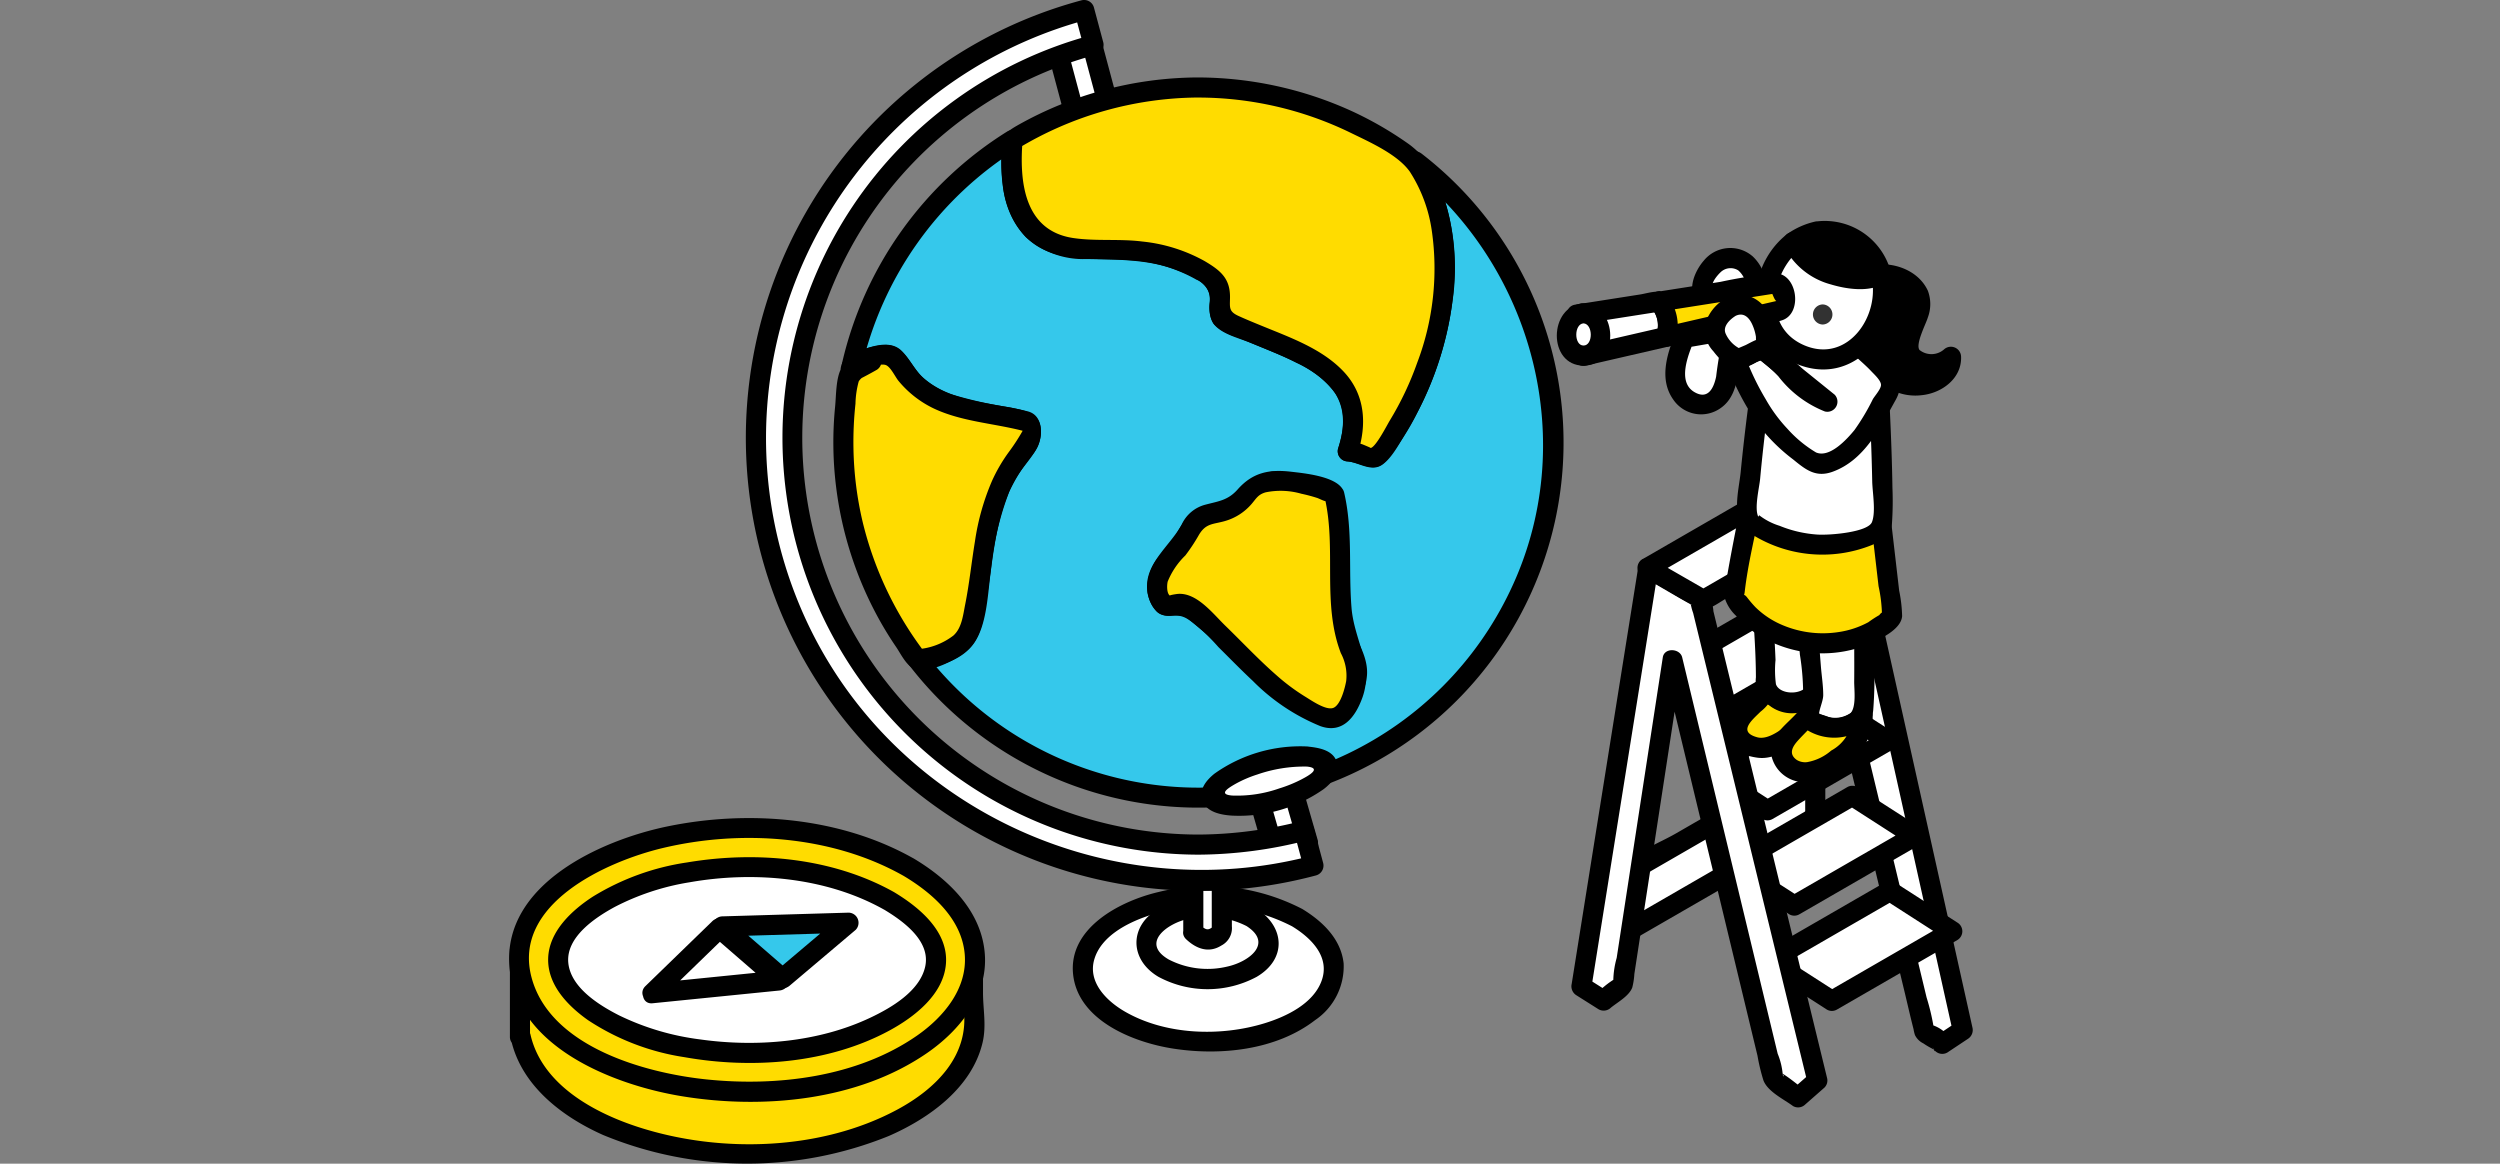
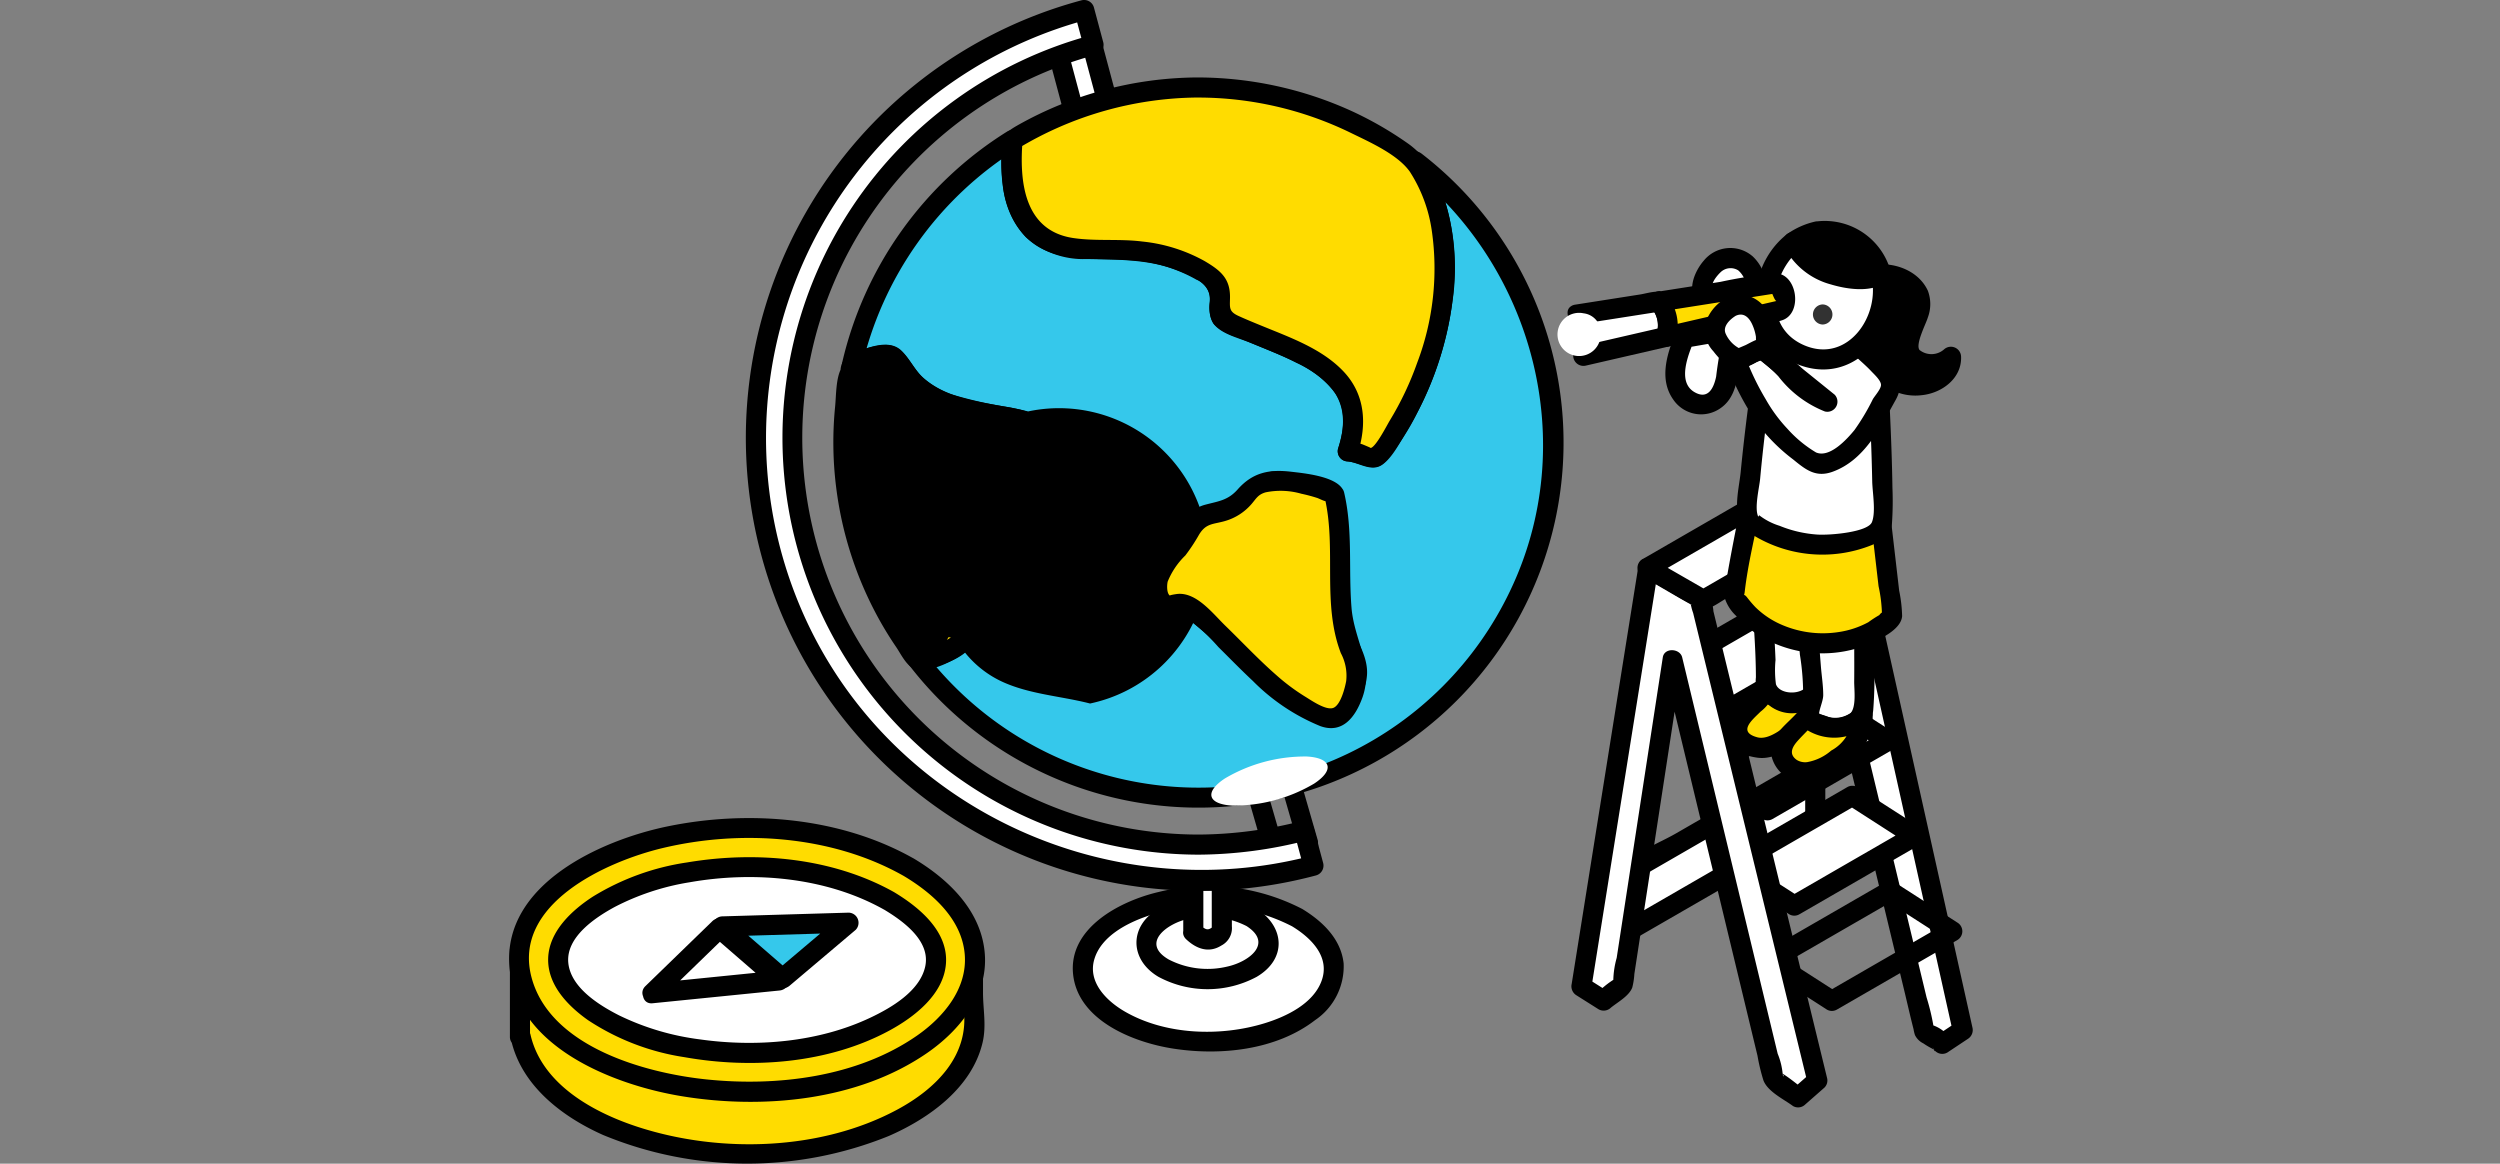
<svg xmlns="http://www.w3.org/2000/svg" width="275" height="128" viewBox="0 0 275 128">
  <rect x="0" y="0" width="275" height="128" fill="#808080" stroke="none" />
  <defs>
    <clipPath id="clip-path">
      <rect id="長方形_14454" data-name="長方形 14454" width="275" height="128" transform="translate(225 870)" fill="none" />
    </clipPath>
  </defs>
  <g id="img" transform="translate(-225 -870)" clip-path="url(#clip-path)">
    <g id="グループ_45474" data-name="グループ 45474" transform="translate(-341.566 -814.198)">
      <g id="グループ_45438" data-name="グループ 45438" transform="translate(648.642 1684.198)">
        <g id="グループ_45426" data-name="グループ 45426" transform="translate(55.147 85.21)">
-           <path id="パス_91778" data-name="パス 91778" d="M846.693,1924.957l-1.854-6.433-3.711.994,1.854,6.433h0a1.329,1.329,0,0,0,.833.956,2.323,2.323,0,0,0,2.625-.7,1.33,1.33,0,0,0,.244-1.245Z" transform="translate(-840.021 -1917.42)" fill="#fff" />
          <path id="パス_91779" data-name="パス 91779" d="M845.864,1922.773l-1.854-6.433a1.124,1.124,0,0,0-1.36-.772l-3.711.994a1.122,1.122,0,0,0-.772,1.36l1.854,6.433a1.125,1.125,0,0,0,1.36.772h0l-1.36-.772c1.267,3.3,6.385,1.906,5.834-1.58l-.772,1.36h0A1.107,1.107,0,0,0,844.5,1922h0a1.139,1.139,0,0,0-.772,1.36c.1.619-1.346.985-1.57.4a1.133,1.133,0,0,0-1.36-.772h0l1.36.772-1.854-6.433-.772,1.36,3.711-.994-1.36-.773,1.854,6.433A1.107,1.107,0,0,0,845.864,1922.773Z" transform="translate(-838.126 -1915.53)" />
        </g>
        <g id="グループ_45427" data-name="グループ 45427" transform="translate(35.93 97.481)">
          <ellipse id="楕円形_367" data-name="楕円形 367" cx="13.812" cy="7.974" rx="13.812" ry="7.974" transform="translate(1.103 1.124)" fill="#fff" />
          <path id="パス_91780" data-name="パス 91780" d="M811.226,1951.359a22.574,22.574,0,0,0-15.815-1.862c-4.177.979-9.925,3.928-9.389,9.047.533,5.092,6.64,7.494,10.992,8.173,5.2.812,11.333.184,15.627-3.127a7.144,7.144,0,0,0,3.141-6.231c-.286-2.71-2.344-4.656-4.555-6a1.107,1.107,0,0,0-1.116,1.91c2.091,1.272,4.224,3.363,3.236,6.022-.928,2.5-3.875,3.906-6.251,4.638-4.868,1.5-10.921,1.305-15.4-1.293-2-1.162-4.1-3.239-3.331-5.767.756-2.5,3.558-3.946,5.846-4.732a20.31,20.31,0,0,1,15.9,1.131C811.357,1953.959,812.473,1952.049,811.226,1951.359Z" transform="translate(-785.987 -1948.855)" />
        </g>
        <g id="グループ_45428" data-name="グループ 45428" transform="translate(42.934 98.62)">
          <path id="パス_91781" data-name="パス 91781" d="M819.331,1956.175a10.693,10.693,0,0,0-9.676,0c-2.672,1.542-2.672,4.044,0,5.586a10.694,10.694,0,0,0,9.676,0C822,1960.218,822,1957.717,819.331,1956.175Z" transform="translate(-806.67 -1953.885)" fill="#fff" />
          <path id="パス_91782" data-name="パス 91782" d="M818.209,1953.28a11.581,11.581,0,0,0-10.792,0c-3.247,1.886-3.225,5.6,0,7.5a11.416,11.416,0,0,0,10.792,0c3.339-1.96,3.113-5.494,0-7.5-1.2-.772-2.311,1.141-1.116,1.909,2.983,1.918.249,3.946-2.13,4.463a9.3,9.3,0,0,1-6.43-.786c-3.138-1.824-.122-3.972,2.13-4.463a9.556,9.556,0,0,1,6.43.786C818.349,1955.856,819.468,1953.948,818.209,1953.28Z" transform="translate(-804.989 -1951.945)" />
        </g>
        <g id="グループ_45429" data-name="グループ 45429" transform="translate(48.065 95.759)">
          <path id="パス_91783" data-name="パス 91783" d="M821.961,1952.863c1.335,1.367,2.269.845,3.136,0v-5.678h-3.136Z" transform="translate(-820.837 -1946.079)" fill="#fff" />
          <path id="パス_91784" data-name="パス 91784" d="M819.254,1951.75c1.115,1.047,2.479,1.555,3.861.687a2.154,2.154,0,0,0,1.162-2.118v-5.029a1.122,1.122,0,0,0-1.106-1.106h-3.136a1.122,1.122,0,0,0-1.106,1.106v5.678a1.106,1.106,0,0,0,2.211,0v-5.678l-1.106,1.106h3.136l-1.106-1.106v5.678l.324-.782c-.638.6-.893.638-1.572,0C819.781,1949.213,818.214,1950.774,819.254,1951.75Z" transform="translate(-818.912 -1944.185)" />
        </g>
        <g id="グループ_45430" data-name="グループ 45430" transform="translate(32.781 2.088)">
          <path id="パス_91785" data-name="パス 91785" d="M786.149,1700.33l-2-7.475-3.711.994,2,7.476h0a1.516,1.516,0,0,0,.862,1.063,2.158,2.158,0,0,0,2.625-.7,1.515,1.515,0,0,0,.215-1.351Z" transform="translate(-779.332 -1691.752)" fill="#fff" />
          <path id="パス_91786" data-name="パス 91786" d="M785.326,1698.147l-2-7.476a1.123,1.123,0,0,0-1.36-.772l-3.711.994a1.123,1.123,0,0,0-.773,1.36l2,7.475a1.123,1.123,0,0,0,1.36.772h0l-1.36-.772a3.035,3.035,0,0,0,5.834-1.58l-.773,1.36h0a1.106,1.106,0,0,0-.588-2.132h0a1.136,1.136,0,0,0-.772,1.36q-.474,1.414-1.57.4a1.132,1.132,0,0,0-1.36-.772h0l1.36.772-2-7.475-.772,1.36,3.711-.994-1.36-.773,2,7.476A1.107,1.107,0,0,0,785.326,1698.147Z" transform="translate(-777.443 -1689.863)" />
        </g>
        <g id="グループ_45432" data-name="グループ 45432" transform="translate(10.528 14.306)">
          <path id="パス_91787" data-name="パス 91787" d="M781.968,1728.3c6.364,9.188,2.677,24.023-4.073,32.361-.412.824-2.061-.412-3.3-.412,3.3-9.483-7.009-11.133-13.606-14.431-1.237-.824.412-3.711-1.237-4.535-4.123-3.3-9.483-3.3-14.431-3.3-7.154-.377-8.118-6.254-7.6-11.981a39.109,39.109,0,0,0-17.668,24.782c1.886-.88,4.015-1.483,4.655-.844,3.711,6.185,8.246,5.36,14.431,7.01.824,0,.824,2.061,0,2.886-5.36,6.185-4.123,13.194-6.185,20.2-.541,1.625-3.217,2.894-5.691,3.106a39.058,39.058,0,1,0,54.706-54.846Zm-9.02,59.574c-6.185-1.649-10.72-6.6-16.08-10.721-.825-.412-2.061.412-2.474,0-2.474-3.3,1.649-5.36,2.886-8.246s6.6-.412,9.071-3.3c.412-.412,0-1.237,0-2.061,0,1.237,1.649,1.649,1.649,2.061,1.649,6.6,4.536,11.957,7.422,17.73C776.246,1785.4,774.6,1787.875,772.948,1787.875Z" transform="translate(-718.951 -1724.902)" fill="#35c8eb" />
          <g id="グループ_45431" data-name="グループ 45431">
            <path id="パス_91788" data-name="パス 91788" d="M779.128,1726.971c3.5,5.221,3.729,11.78,2.353,17.753a34.87,34.87,0,0,1-3.256,8.685,31.578,31.578,0,0,1-2.281,3.649c-.145.2-.5.872-.715.934.054-.016-.429-.246-.474-.254-.7-.12-1.317-.412-2.043-.483l1.066,1.4c1.065-3.248.87-6.57-1.579-9.128-2.378-2.484-5.847-3.7-8.955-4.978-.848-.348-1.7-.694-2.53-1.074-1.1-.5-.977-.9-.959-2.011.034-2.12-1.035-3-2.8-4.04a17.776,17.776,0,0,0-6.851-2.147c-2.514-.319-5.093-.013-7.584-.383-5.45-.808-5.952-6.26-5.578-10.78a1.113,1.113,0,0,0-1.664-.955A40.8,40.8,0,0,0,717.1,1748.6a1.121,1.121,0,0,0,1.624,1.249c.8-.357,2.621-1.328,3.454-.74.649.458,1.213,1.687,1.79,2.276a11.337,11.337,0,0,0,3.687,2.5,23.621,23.621,0,0,0,4.961,1.322c.863.162,1.727.318,2.585.5a4.528,4.528,0,0,1,1.5.353c.22.171.115.321-.115.855a21.9,21.9,0,0,1-1.846,2.564,18.541,18.541,0,0,0-1.493,2.953,28.88,28.88,0,0,0-1.628,6.436c-.344,2.218-.582,4.453-1.04,6.652-.265,1.275-.412,2.521-1.509,3.351a7.76,7.76,0,0,1-3.694,1.279,1.124,1.124,0,0,0-.782,1.888,40.156,40.156,0,1,0,56.27-56.41c-1.109-.865-2.685.689-1.563,1.564,13.965,10.9,19,30.393,11.278,46.5a37.962,37.962,0,0,1-64.42,6.779l-.782,1.887c2.21-.26,4.911-.971,6.252-2.932,1.424-2.081,1.491-5.532,1.833-7.965a32.621,32.621,0,0,1,2.04-8.724,20.983,20.983,0,0,1,2.532-4.013,4.029,4.029,0,0,0,.93-2.344c.088-2.247-1.607-2.481-3.42-2.862a46.223,46.223,0,0,1-6.534-1.467,9.374,9.374,0,0,1-2.8-1.6c-1.085-.912-1.621-2.249-2.605-3.189-1.546-1.477-4.439-.024-6,.67l1.624,1.249a38.56,38.56,0,0,1,17.159-24.121l-1.664-.955c-.286,3.452-.191,7.466,2.183,10.241,2.926,3.423,7.441,2.678,11.454,2.962a16.706,16.706,0,0,1,7.722,2.172,2.285,2.285,0,0,1,1.426,2.568,3.653,3.653,0,0,0,.415,2.223c.793,1.17,2.91,1.652,4.159,2.167,1.674.69,3.366,1.348,4.98,2.174a10.659,10.659,0,0,1,4.348,3.448c1.176,1.862.886,4,.231,6a1.12,1.12,0,0,0,1.066,1.4c1.243.121,2.581,1.2,3.788.378,1.137-.778,2.04-2.608,2.741-3.758a36.777,36.777,0,0,0,4.184-9.991c1.719-6.726,1.588-14.313-2.386-20.241C780.249,1724.679,778.333,1725.785,779.128,1726.971Z" transform="translate(-717.066 -1723.014)" />
            <path id="パス_91789" data-name="パス 91789" d="M828.87,1849.277c-4.38-1.248-7.905-4.089-11.341-6.962-1.375-1.15-3.051-3.134-4.739-3.758-.68-.251-1.383.172-1.977,0-.53-.153-.516-1.244-.21-1.944.643-1.469,2.037-2.539,2.858-3.91.381-.638.518-1.243,1.247-1.56a7.645,7.645,0,0,1,2.489-.323,10.068,10.068,0,0,0,4.149-.866c1.841-.982,1.919-2.041,1.739-3.938l-2.172.294a2.828,2.828,0,0,0,.972,1.721c.226.206.559.335.758.558-.413-.464.1.489.177.762a55.809,55.809,0,0,0,2.483,7.034c.858,2.028,1.809,4.014,2.788,5.985.566,1.14,1.191,2.26,1.716,3.418.488,1.076.39,3.266-1.231,3.448-1.4.157-1.415,2.37,0,2.211a4.337,4.337,0,0,0,3.746-3.89c.327-2.483-1.7-5.037-2.742-7.154a73.9,73.9,0,0,1-3.757-8.8,36.989,36.989,0,0,0-1.185-3.961c-.379-.795-1.462-1.035-1.593-1.923-.18-1.221-2.29-.947-2.172.294.127,1.338.045,1.879-1.371,2.3a14.106,14.106,0,0,1-2.951.336c-1.375.1-2.894.216-3.933,1.236a12.016,12.016,0,0,0-1.308,2.074c-.5.749-1.127,1.413-1.675,2.129a5.372,5.372,0,0,0-1.432,4.14c.245,1.444,1.074,2.739,2.639,2.57,1.277-.138,1.805.33,2.789,1.135.939.769,1.864,1.556,2.8,2.333,3.587,2.986,7.3,5.845,11.854,7.144A1.107,1.107,0,0,0,828.87,1849.277Z" transform="translate(-774.58 -1787.37)" />
          </g>
        </g>
        <g id="グループ_45433" data-name="グループ 45433" transform="translate(9.594 37.944)">
          <path id="パス_91790" data-name="パス 91790" d="M737.542,1797.506c-6.185-1.649-10.72-.825-14.431-7.01-.64-.64-2.77-.036-4.655.844-.062.278-.124.555-.18.835.811-.422,1.658-.844,2.361-1.266-.7.422-1.55.844-2.361,1.266a39.131,39.131,0,0,0,7.391,31.527c2.474-.213,5.149-1.482,5.691-3.106,2.062-7.01.825-14.019,6.185-20.2C738.366,1799.567,738.366,1797.506,737.542,1797.506Z" transform="translate(-716.42 -1789.125)" fill="#ffdc00" />
-           <path id="パス_91791" data-name="パス 91791" d="M735.945,1794.546c-3.875-1-8.593-.969-11.679-3.843-1.335-1.243-1.9-3.459-3.978-3.473a9.229,9.229,0,0,0-3.447.894,2.018,2.018,0,0,0-1.523,1.862,1.12,1.12,0,0,0,1.624,1.249c.794-.411,1.586-.821,2.361-1.266a1.106,1.106,0,0,0-1.116-1.909c-.858.492-2.353.888-2.814,1.795-.575,1.131-.529,2.942-.654,4.2a39.789,39.789,0,0,0,.116,8.82,40.217,40.217,0,0,0,4.771,14.624q.854,1.53,1.844,2.98c.48.7,1.141,2.105,2.03,2.393,1.689.547,4.724-1.07,5.9-2.172,1.646-1.536,1.813-4.274,2.141-6.371.4-2.576.653-5.182,1.279-7.719a18.879,18.879,0,0,1,1.624-4.4c.7-1.3,1.784-2.335,2.485-3.606s.751-3.609-.97-4.061a1.107,1.107,0,0,0-.588,2.132,22.234,22.234,0,0,1-1.495,2.3,17.837,17.837,0,0,0-1.871,3.2,26.4,26.4,0,0,0-1.882,6.673c-.379,2.307-.615,4.637-1.073,6.931-.234,1.17-.372,2.6-1.3,3.421a7.367,7.367,0,0,1-3.958,1.5l.955.548a38.762,38.762,0,0,1-6.963-14.5,38.008,38.008,0,0,1-1.024-8.187,39.084,39.084,0,0,1,.222-4.857,10.125,10.125,0,0,1,.356-2.456c.367-.635,1.359-.926,1.982-1.283a1.106,1.106,0,0,0-1.116-1.909c-.776.445-1.567.855-2.361,1.266l1.624,1.249c.13-.621,2.14-1.379,2.838-1.133.544.192,1.039,1.3,1.418,1.757a11.373,11.373,0,0,0,3.9,3.038c3.043,1.431,6.531,1.61,9.755,2.441A1.107,1.107,0,0,0,735.945,1794.546Z" transform="translate(-714.53 -1787.231)" />
+           <path id="パス_91791" data-name="パス 91791" d="M735.945,1794.546c-3.875-1-8.593-.969-11.679-3.843-1.335-1.243-1.9-3.459-3.978-3.473a9.229,9.229,0,0,0-3.447.894,2.018,2.018,0,0,0-1.523,1.862,1.12,1.12,0,0,0,1.624,1.249c.794-.411,1.586-.821,2.361-1.266a1.106,1.106,0,0,0-1.116-1.909c-.858.492-2.353.888-2.814,1.795-.575,1.131-.529,2.942-.654,4.2a39.789,39.789,0,0,0,.116,8.82,40.217,40.217,0,0,0,4.771,14.624q.854,1.53,1.844,2.98c.48.7,1.141,2.105,2.03,2.393,1.689.547,4.724-1.07,5.9-2.172,1.646-1.536,1.813-4.274,2.141-6.371.4-2.576.653-5.182,1.279-7.719a18.879,18.879,0,0,1,1.624-4.4c.7-1.3,1.784-2.335,2.485-3.606s.751-3.609-.97-4.061a1.107,1.107,0,0,0-.588,2.132,22.234,22.234,0,0,1-1.495,2.3,17.837,17.837,0,0,0-1.871,3.2,26.4,26.4,0,0,0-1.882,6.673c-.379,2.307-.615,4.637-1.073,6.931-.234,1.17-.372,2.6-1.3,3.421a7.367,7.367,0,0,1-3.958,1.5l.955.548c.367-.635,1.359-.926,1.982-1.283a1.106,1.106,0,0,0-1.116-1.909c-.776.445-1.567.855-2.361,1.266l1.624,1.249c.13-.621,2.14-1.379,2.838-1.133.544.192,1.039,1.3,1.418,1.757a11.373,11.373,0,0,0,3.9,3.038c3.043,1.431,6.531,1.61,9.755,2.441A1.107,1.107,0,0,0,735.945,1794.546Z" transform="translate(-714.53 -1787.231)" />
        </g>
        <g id="グループ_45434" data-name="グループ 45434" transform="translate(44.1 51.804)">
          <path id="パス_91792" data-name="パス 91792" d="M830.65,1829.4c0-.412-4.255-1.791-6.793-1.569s-2.693,1.325-3.105,1.737c-2.474,2.886-4.729.737-5.966,3.623s-5.36,4.948-2.886,8.246c.412.412,1.649-.412,2.474,0,5.36,4.123,9.787,10.932,15.972,12.581,1.649,0,3.407-4.335,2.582-6.4C830.042,1841.848,832.3,1836,830.65,1829.4Z" transform="translate(-810.029 -1826.718)" fill="#ffdc00" />
          <path id="パス_91793" data-name="パス 91793" d="M829.728,1826.977c-.731-1.542-4.32-1.87-5.734-2.037-2.472-.292-4.256.12-5.876,1.949-1.071,1.209-2.109,1.293-3.542,1.674a3.962,3.962,0,0,0-2.621,2.205c-1.142,2.113-3.664,3.982-3.8,6.531a4.142,4.142,0,0,0,1.084,3.055c.994.891,2.248-.01,3.313.672a23.309,23.309,0,0,1,3.447,3.2c1.26,1.248,2.5,2.522,3.794,3.731a22.284,22.284,0,0,0,7.417,4.965c2.422.872,3.836-.954,4.618-3.1,1.3-3.564-.887-6.336-1.181-9.885-.352-4.262.165-8.478-.811-12.693-.321-1.386-2.453-.8-2.132.588,1.3,5.6-.323,11.62,1.767,17.067a5.262,5.262,0,0,1,.586,3.072c-.13.714-.592,2.593-1.392,2.938s-2.465-.833-3.118-1.227a22.45,22.45,0,0,1-3.173-2.368c-1.962-1.716-3.743-3.623-5.612-5.436-1.359-1.319-3.122-3.641-5.195-3.5-.186.013-.978.138-.891.194-.382-.243-.339-1.178-.254-1.545a8.379,8.379,0,0,1,1.944-2.877,20,20,0,0,0,1.494-2.266c.777-1.3,1.554-1.141,2.865-1.519a6.057,6.057,0,0,0,2.928-1.88c.513-.6.706-1.031,1.535-1.275a8.261,8.261,0,0,1,3.934.151,17.453,17.453,0,0,1,1.728.458c.307.1,1.089.536.965.274C828.428,1829.378,830.335,1828.258,829.728,1826.977Z" transform="translate(-808.153 -1824.855)" />
        </g>
        <g id="グループ_45435" data-name="グループ 45435" transform="translate(28.077 8.518)">
          <path id="パス_91794" data-name="パス 91794" d="M788.248,1710.31a38.871,38.871,0,0,0-20.46,5.784c-.514,5.727.45,11.6,7.6,11.981,4.948,0,10.308,0,14.431,3.3,1.649.824,0,3.711,1.237,4.535,6.6,3.3,16.9,4.948,13.606,14.431,1.237,0,2.886,1.237,3.3.412,6.75-8.338,10.436-23.174,4.073-32.361A38.886,38.886,0,0,0,788.248,1710.31Z" transform="translate(-766.569 -1709.204)" fill="#ffdc00" />
          <path id="パス_91795" data-name="パス 91795" d="M786.358,1707.31a40.686,40.686,0,0,0-19.957,5.3c-1.371.788-1.608,1.143-1.688,2.716a20.662,20.662,0,0,0,.119,3.744,9.846,9.846,0,0,0,2.531,5.8,9.461,9.461,0,0,0,6.712,2.416c3.371.07,6.8.016,10,1.248,1.4.539,3.479,1.351,3.537,3.015.035,1.017-.216,2.053.47,2.929a6.142,6.142,0,0,0,2.5,1.394c1.091.471,2.2.91,3.293,1.364,2.286.947,4.779,1.948,6.586,3.693,2.093,2.022,2.123,4.583,1.257,7.223a1.12,1.12,0,0,0,1.066,1.4c1.605.156,2.931,1.39,4.231-.1a26.945,26.945,0,0,0,3.435-5.3,36.7,36.7,0,0,0,3.848-12.211,24.908,24.908,0,0,0-1.4-12.685,9.608,9.608,0,0,0-3.376-4.593,39.031,39.031,0,0,0-6.455-3.718,41,41,0,0,0-16.7-3.633,1.106,1.106,0,0,0,0,2.211,38.386,38.386,0,0,1,16.665,3.844c2.083,1.023,5.215,2.384,6.58,4.316a16.216,16.216,0,0,1,2.413,6.493,29.171,29.171,0,0,1-1.6,14.5,34.108,34.108,0,0,1-3.024,6.377c-.314.516-1.513,2.883-2.1,3.02.058-.014-.946-.418-.91-.406a7.738,7.738,0,0,0-1.607-.33l1.066,1.4c1.065-3.248.87-6.57-1.579-9.128-2.378-2.484-5.847-3.7-8.955-4.978-.848-.348-1.7-.694-2.53-1.074-1.1-.5-.977-.9-.959-2.011.034-2.12-1.035-3-2.8-4.04a17.776,17.776,0,0,0-6.851-2.147c-2.514-.319-5.093-.013-7.584-.383-5.45-.808-5.952-6.26-5.578-10.78l-.548.955a38.771,38.771,0,0,1,19.9-5.633A1.106,1.106,0,0,0,786.358,1707.31Z" transform="translate(-764.679 -1707.31)" />
        </g>
        <g id="グループ_45436" data-name="グループ 45436" transform="translate(0 0)">
          <path id="パス_91796" data-name="パス 91796" d="M740.15,1779a44.745,44.745,0,0,1-11.59-87.964l-1.03-3.843a48.721,48.721,0,1,0,25.22,94.121l-1.03-3.844A44.641,44.641,0,0,1,740.15,1779Z" transform="translate(-690.34 -1686.089)" fill="#fff" />
          <path id="パス_91797" data-name="パス 91797" d="M738.31,1776a43.641,43.641,0,0,1-11.3-85.792,1.124,1.124,0,0,0,.772-1.36l-1.03-3.843a1.123,1.123,0,0,0-1.36-.773A49.827,49.827,0,0,0,751.2,1780.49a1.123,1.123,0,0,0,.772-1.36l-1.03-3.843a1.124,1.124,0,0,0-1.36-.773A46.025,46.025,0,0,1,738.31,1776a1.106,1.106,0,0,0,0,2.211,48.534,48.534,0,0,0,11.864-1.569l-1.36-.772,1.03,3.843.772-1.36c-21.7,5.646-44.979-4.652-54.976-24.809a47.656,47.656,0,0,1,30.345-67.18l-1.36-.772,1.029,3.843.772-1.36a45.857,45.857,0,0,0,11.884,90.136A1.106,1.106,0,0,0,738.31,1776Z" transform="translate(-688.5 -1684.198)" />
        </g>
        <g id="グループ_45437" data-name="グループ 45437" transform="translate(50.073 82.101)">
          <path id="パス_91798" data-name="パス 91798" d="M837.843,1910.082a17.329,17.329,0,0,0-9.012,2.415c-2.268,1.49-1.91,2.826.8,2.984a17.335,17.335,0,0,0,9.013-2.415C840.911,1911.575,840.553,1910.239,837.843,1910.082Z" transform="translate(-826.241 -1908.968)" fill="#fff" />
-           <path id="パス_91799" data-name="パス 91799" d="M835.961,1907.094a16.3,16.3,0,0,0-10.159,2.993c-.872.7-1.746,1.739-1.342,2.935.444,1.312,2.092,1.609,3.288,1.682A16.2,16.2,0,0,0,837.8,1911.8c.918-.7,1.874-1.779,1.454-3.021-.454-1.34-2.089-1.565-3.288-1.682-1.415-.137-1.406,2.075,0,2.211,1.689.164.191,1-.576,1.4a14.508,14.508,0,0,1-2.451,1,14.009,14.009,0,0,1-5.186.787c-1.586-.126-.437-.829.364-1.286a13.154,13.154,0,0,1,2.4-1.031,15.784,15.784,0,0,1,5.453-.87C837.385,1909.351,837.383,1907.14,835.961,1907.094Z" transform="translate(-824.359 -1907.086)" />
        </g>
      </g>
      <g id="グループ_45467" data-name="グループ 45467" transform="translate(737.815 1708.521)">
        <g id="グループ_45447" data-name="グループ 45447" transform="translate(1.615 29.518)">
          <g id="グループ_45439" data-name="グループ 45439" transform="translate(5.675 29.165)">
            <path id="パス_91800" data-name="パス 91800" d="M953.861,1930.522l19.977-11.534v-6.421L953.861,1924.1Z" transform="translate(-952.698 -1911.467)" fill="#fff" />
            <path id="パス_91801" data-name="パス 91801" d="M952.426,1929.591l19.977-11.533a1.113,1.113,0,0,0,.548-.955v-6.421a1.116,1.116,0,0,0-1.664-.955l-14.75,8.516c-1.63.941-3.8,1.772-5.224,3.016-.871.76-.551,2.229-.551,3.285v4.092a1.106,1.106,0,0,0,2.211,0v-6.421l-.548.955,19.977-11.534-1.664-.955v6.421l.548-.955-19.977,11.534A1.106,1.106,0,0,0,952.426,1929.591Z" transform="translate(-950.705 -1909.581)" />
          </g>
          <g id="グループ_45440" data-name="グループ 45440" transform="translate(24.249 2.475)">
            <path id="パス_91802" data-name="パス 91802" d="M1007.063,1841.672l.156.65-3.145-2.052,13.505,56.047,1.908,1.156.024.1,2.257-1.5-12.448-55.9Z" transform="translate(-1002.978 -1839.064)" fill="#fff" />
            <path id="パス_91803" data-name="パス 91803" d="M1004.119,1840.066l.156.65,1.624-1.249-3.145-2.052a1.118,1.118,0,0,0-1.624,1.249l12.365,51.316c.327,1.357.631,2.723.982,4.075a4.016,4.016,0,0,0,.157.653,2,2,0,0,0,.921.913,9.033,9.033,0,0,0,.824.5c.806.4.368.6.188-.154a1.114,1.114,0,0,0,1.624.661l2.257-1.5a1.148,1.148,0,0,0,.508-1.249l-10.9-48.969-1.544-6.932a1.113,1.113,0,0,0-1.624-.661l-2.257,1.5c-1.18.784-.074,2.7,1.116,1.91l2.257-1.5-1.624-.661,10.9,48.969,1.544,6.932.508-1.249-2.257,1.5,1.624.661a3.812,3.812,0,0,0-2.242-1.8c-.436.015.2.6.292.465.031-.044-.079-.294-.084-.348a24.032,24.032,0,0,0-.752-3.12l-3.089-12.821-7.689-31.91-1.873-7.773-1.624,1.249,3.145,2.052a1.118,1.118,0,0,0,1.624-1.249l-.156-.65C1005.919,1838.095,1003.786,1838.68,1004.119,1840.066Z" transform="translate(-1001.1 -1837.164)" />
          </g>
          <g id="グループ_45441" data-name="グループ 45441" transform="translate(20.671 43.074)">
-             <path id="パス_91804" data-name="パス 91804" d="M994.361,1957.973l6.878,4.422,13.255-7.653-6.878-4.422Z" transform="translate(-993.267 -1949.214)" fill="#fff" />
            <path id="パス_91805" data-name="パス 91805" d="M991.928,1957.032l6.878,4.422a1.1,1.1,0,0,0,1.116,0l13.255-7.652a1.118,1.118,0,0,0,0-1.91l-6.878-4.422a1.1,1.1,0,0,0-1.116,0l-13.255,7.652a1.107,1.107,0,0,0,1.116,1.91l13.255-7.653h-1.116l6.878,4.422v-1.91l-13.255,7.653h1.116l-6.878-4.422C991.844,1954.351,990.734,1956.265,991.928,1957.032Z" transform="translate(-991.392 -1947.319)" />
          </g>
          <g id="グループ_45442" data-name="グループ 45442" transform="translate(16.538 32.595)">
            <path id="パス_91806" data-name="パス 91806" d="M983.148,1929.54l6.878,4.422,13.255-7.653-6.878-4.422Z" transform="translate(-982.053 -1920.781)" fill="#fff" />
            <path id="パス_91807" data-name="パス 91807" d="M980.714,1928.6l6.878,4.422a1.1,1.1,0,0,0,1.116,0l13.255-7.653a1.118,1.118,0,0,0,0-1.91l-6.878-4.422a1.1,1.1,0,0,0-1.116,0l-13.255,7.653a1.107,1.107,0,0,0,1.116,1.909l13.255-7.653H993.97l6.878,4.422v-1.91l-13.255,7.653h1.116l-6.878-4.422C980.63,1925.918,979.52,1927.831,980.714,1928.6Z" transform="translate(-980.178 -1918.886)" />
          </g>
          <g id="グループ_45443" data-name="グループ 45443" transform="translate(13.586 22.115)">
-             <path id="パス_91808" data-name="パス 91808" d="M975.138,1901.106l6.878,4.422,13.255-7.653-6.878-4.422Z" transform="translate(-974.044 -1892.348)" fill="#fff" />
            <path id="パス_91809" data-name="パス 91809" d="M972.706,1900.166l6.878,4.422a1.106,1.106,0,0,0,1.116,0l13.255-7.653a1.118,1.118,0,0,0,0-1.909l-6.878-4.422a1.106,1.106,0,0,0-1.116,0l-13.255,7.653a1.107,1.107,0,0,0,1.116,1.91l13.255-7.653H985.96l6.878,4.422v-1.909l-13.255,7.653H980.7l-6.878-4.422C972.621,1897.484,971.511,1899.4,972.706,1900.166Z" transform="translate(-972.169 -1890.453)" />
          </g>
          <g id="グループ_45444" data-name="グループ 45444" transform="translate(9.814 10.699)">
            <path id="パス_91810" data-name="パス 91810" d="M964.9,1870.133l6.878,4.422,13.255-7.653-6.878-4.422Z" transform="translate(-963.809 -1861.374)" fill="#fff" />
            <path id="パス_91811" data-name="パス 91811" d="M962.47,1869.192l6.878,4.422a1.1,1.1,0,0,0,1.116,0l13.255-7.653a1.118,1.118,0,0,0,0-1.91l-6.878-4.422a1.1,1.1,0,0,0-1.116,0l-13.255,7.652a1.107,1.107,0,0,0,1.116,1.91l13.255-7.652h-1.116l6.878,4.422v-1.91l-13.255,7.652h1.116l-6.878-4.422C962.386,1866.511,961.276,1868.424,962.47,1869.192Z" transform="translate(-961.934 -1859.479)" />
          </g>
          <g id="グループ_45445" data-name="グループ 45445" transform="translate(0 7.582)">
            <path id="パス_91812" data-name="パス 91812" d="M945.6,1854l-7.344,46,2.455,1.551,2.071-1.7,5.49-35.777,11.111,46.117,2.709,2,2.114-1.857-12.978-53.3Z" transform="translate(-937.171 -1852.902)" fill="#fff" />
            <path id="パス_91813" data-name="パス 91813" d="M942.673,1851.825l-6.426,40.249-.918,5.75a1.161,1.161,0,0,0,.508,1.249l2.455,1.55a1.136,1.136,0,0,0,1.34-.173c.757-.62,2.007-1.282,2.362-2.227a7.9,7.9,0,0,0,.229-1.495l1.22-7.953,3.238-21.1.8-5.189h-2.132l10.418,43.241a21.122,21.122,0,0,0,.656,2.723c.486,1.239,2.213,2.046,3.254,2.815a1.118,1.118,0,0,0,1.34-.173l2.114-1.857a1.1,1.1,0,0,0,.285-1.076l-12.494-51.31a6.09,6.09,0,0,0-.768-2.475,10.951,10.951,0,0,0-2.881-1.609l-2.97-1.6c-1.252-.676-2.37,1.232-1.116,1.91l2.347,1.268c.3.161,2.974,1.882,3.193,1.725-.537.388-.339-1.132-.345-.3a5.931,5.931,0,0,0,.307,1.261l2.778,11.409,7.854,32.256,1.963,8.062.285-1.076-2.114,1.857,1.34-.173c-.719-.531-1.418-1.126-2.172-1.605-1-.637.255.088-.032.25.011-.007-.048-.173-.045-.187a7.7,7.7,0,0,0-.558-2.316l-2.532-10.508-6.395-26.542-1.578-6.549c-.242-1-1.963-1.1-2.132,0l-5.073,33.06a9.893,9.893,0,0,0-.371,2.415.882.882,0,0,1-.037.242c-.016.077.491-.45.095-.28a10.047,10.047,0,0,0-1.89,1.547l1.34-.173-2.455-1.55.508,1.249,6.426-40.25.918-5.749C945.028,1851.021,942.9,1850.421,942.673,1851.825Z" transform="translate(-935.307 -1851.021)" />
          </g>
          <g id="グループ_45446" data-name="グループ 45446" transform="translate(7.271)">
            <path id="パス_91814" data-name="パス 91814" d="M958.006,1840.742l6.146,3.537,13.255-7.653-6.146-3.537Z" transform="translate(-956.911 -1832.116)" fill="#fff" />
            <path id="パス_91815" data-name="パス 91815" d="M955.572,1840.03c1.886,1.085,3.755,2.207,5.661,3.257,1.383.762,2.254-.1,3.5-.816l11.358-6.558a1.116,1.116,0,0,0,0-1.909c-1.886-1.085-3.755-2.208-5.661-3.258-1.383-.762-2.254.1-3.5.816l-11.358,6.557a1.107,1.107,0,0,0,1.116,1.91l13.255-7.653h-1.116l6.146,3.536V1834l-13.255,7.653h1.116l-6.146-3.537A1.107,1.107,0,0,0,955.572,1840.03Z" transform="translate(-955.035 -1830.449)" />
          </g>
        </g>
        <g id="グループ_45466" data-name="グループ 45466" transform="translate(0)">
          <g id="グループ_45448" data-name="グループ 45448" transform="translate(14.888 2.953)">
            <path id="パス_91816" data-name="パス 91816" d="M979.12,1761.929a2.655,2.655,0,0,0-2.862-.366c-.9.478-2.763,2.673-1.477,3.96l5.494-.872A3.442,3.442,0,0,0,979.12,1761.929Z" transform="translate(-973.229 -1760.219)" fill="#fff" />
            <path id="パス_91817" data-name="パス 91817" d="M977.77,1759.128a3.753,3.753,0,0,0-5.161.63c-1.049,1.193-2.076,3.591-.405,4.787.758.543,2.444-.037,3.279-.169l3.178-.5a1.108,1.108,0,0,0,.812-1.066,4.765,4.765,0,0,0-1.479-3.5c-1.037-.973-2.6.587-1.564,1.564a2.533,2.533,0,0,1,.832,1.941l.812-1.066-5.493.872,1.075.284c-.444-.522.416-1.5.769-1.841a1.579,1.579,0,0,1,2.229-.017C977.8,1761.883,978.9,1759.965,977.77,1759.128Z" transform="translate(-971.321 -1758.372)" />
          </g>
          <g id="グループ_45449" data-name="グループ 45449" transform="translate(32.767 4.746)">
            <path id="パス_91818" data-name="パス 91818" d="M1028.084,1775.279c-1.406-1.31,1.63-5.188.687-6.863a4.729,4.729,0,0,0-5.936-1.882l.309,5.3c.29,3.672,2.033,7.013,5.939,6.522a3.245,3.245,0,0,0,1.985-.724c.656-.54,1.443-1.587,1.256-2.416A3.181,3.181,0,0,1,1028.084,1775.279Z" transform="translate(-1021.728 -1765.064)" />
            <path id="パス_91819" data-name="パス 91819" d="M1026.969,1772.671c-.5-.6.715-2.909.9-3.555a4.2,4.2,0,0,0,.015-2.957c-1.2-2.621-4.729-3.53-7.239-2.517a1.143,1.143,0,0,0-.812,1.066c.192,3.3-.084,7.231,1.709,10.15a5.759,5.759,0,0,0,5.645,2.783c2.2-.21,4.444-1.829,4.347-4.246a1.121,1.121,0,0,0-1.887-.782,2.1,2.1,0,0,1-2.677.058c-1.108-.867-2.684.687-1.564,1.564a4.409,4.409,0,0,0,5.8-.058l-1.888-.782c.1,2.555-3.776,2.418-5.11,1.276-1.294-1.107-1.716-3.061-1.86-4.675-.157-1.756-.205-3.529-.308-5.289l-.812,1.066a3.708,3.708,0,0,1,4.287.815c.747.934.249,1.864-.1,2.891-.533,1.591-1.231,3.313-.019,4.755C1026.322,1775.326,1027.879,1773.755,1026.969,1772.671Z" transform="translate(-1019.831 -1763.238)" />
          </g>
          <g id="グループ_45450" data-name="グループ 45450" transform="translate(18.611 50.066)">
            <path id="パス_91820" data-name="パス 91820" d="M987.715,1889.283a1.831,1.831,0,0,1-.029.207c-.214.966-2.7,2.752-3.043,3.591s-.219,2.162.681,2.42c1.128.351,2.4.837,3.435.107,1.16-.82,4.633-2.739,4.938-4.508a15.692,15.692,0,0,0,.234-1.935C992.179,1891.174,989.723,1892.1,987.715,1889.283Z" transform="translate(-983.345 -1888.072)" fill="#ffdc00" />
            <path id="パス_91821" data-name="パス 91821" d="M984.726,1887.117c-.234,1.642-2.76,2.43-3.189,4.183-.59,2.411,1.2,3.559,3.324,3.854,2.1.293,3.939-1.288,5.507-2.5a6.48,6.48,0,0,0,2.745-5.357,1.116,1.116,0,0,0-1.887-.782c-1.556,1.681-3.113,2.072-4.652.118-.88-1.117-2.435.457-1.564,1.563,2.275,2.888,5.434,2.416,7.779-.118l-1.888-.782a4.468,4.468,0,0,1-2.209,3.867c-.965.711-2.545,2.1-3.835,1.748-2.2-.6-.523-1.929.371-2.821a4.71,4.71,0,0,0,1.629-2.383C987.057,1886.313,984.926,1885.712,984.726,1887.117Z" transform="translate(-981.423 -1886.2)" />
          </g>
          <g id="グループ_45451" data-name="グループ 45451" transform="translate(21.398 39.33)">
            <path id="パス_91822" data-name="パス 91822" d="M991.99,1860.077c.23,3.777.614,9.415.474,10.839,2.009,2.814,4.465,1.891,6.215-.118a68.447,68.447,0,0,0-.464-10.4Z" transform="translate(-990.882 -1858.97)" fill="#fff" />
            <path id="パス_91823" data-name="パス 91823" d="M988.986,1858.18c.2,3.241.492,6.5.5,9.746a3.193,3.193,0,0,0,1.464,3.081,4.026,4.026,0,0,0,3.313.79,5.771,5.771,0,0,0,3.3-2.114c.727-1.059.4-2.978.372-4.213-.059-2.326-.233-4.658-.513-6.968a1.142,1.142,0,0,0-1.106-1.106l-6.225-.322c-1.422-.074-1.418,2.138,0,2.211l6.225.322-1.106-1.106c.164,1.355.282,2.717.374,4.079.083,1.232.142,2.467.153,3.7.013,1.425.241,2.278-1.135,3.036-.969.533-2.6.289-2.912-.637a11.574,11.574,0,0,1-.046-2.665c-.108-2.615-.289-5.226-.449-7.837C991.11,1856.766,988.9,1856.756,988.986,1858.18Z" transform="translate(-988.983 -1857.072)" />
          </g>
          <g id="グループ_45452" data-name="グループ 45452" transform="translate(26.274 41.36)">
            <path id="パス_91824" data-name="パス 91824" d="M1005.138,1865.905c.273,1.89.429,4.078.644,6.87.134,1.746.548,3.334-.366,4.683a3.275,3.275,0,0,1,.062.426,4.383,4.383,0,0,0,5.949-.276c.366-3.968.036-8.044.258-12.025Z" transform="translate(-1004.06 -1864.476)" fill="#fff" />
            <path id="パス_91825" data-name="パス 91825" d="M1002.224,1864.3c.21,1.524.331,3.058.451,4.591a27.678,27.678,0,0,1,.36,4.735c-.1,1.011-.933,1.891-.359,2.917.508.908,2.2,1.393,3.147,1.516,2.144.278,4.734-.732,4.92-3.052.3-3.764.02-7.553.2-11.323a1.114,1.114,0,0,0-1.106-1.106l-6.548.322c-1.417.07-1.425,2.281,0,2.211l6.548-.322-1.106-1.106c-.13,2.715-.047,5.43-.08,8.146-.011.918.266,2.868-.442,3.561a2.962,2.962,0,0,1-1.857.512c-.44-.021-1.626-.7-1.572-.245-.069-.575.462-1.606.464-2.294,0-1.057-.174-2.122-.258-3.174-.172-2.165-.334-4.326-.631-6.478C1004.163,1862.312,1002.032,1862.909,1002.224,1864.3Z" transform="translate(-1002.212 -1862.58)" />
          </g>
          <g id="グループ_45453" data-name="グループ 45453" transform="translate(23.547 53.273)">
            <path id="パス_91826" data-name="パス 91826" d="M1000.844,1898.229a3.283,3.283,0,0,0-.062-.427,3.337,3.337,0,0,1-.278.362c-.853,1.121-2.939,2.42-2.683,3.864.892,2.867,3.868,2.328,5.653.906a7,7,0,0,0,3.09-3.108c.1-.621.171-1.247.229-1.874A4.383,4.383,0,0,1,1000.844,1898.229Z" transform="translate(-996.698 -1896.733)" fill="#ffdc00" />
            <path id="パス_91827" data-name="パス 91827" d="M1000.025,1896.1l-.062-.426c-.156-1.068-1.524-.909-2.021-.264-1.095,1.421-3.342,2.706-3.113,4.784a3.734,3.734,0,0,0,3.243,3.131c1.868.234,3.458-.8,4.91-1.827a6.458,6.458,0,0,0,3.032-5.38c.1-1.035-1.238-1.348-1.887-.782-1.488,1.3-3.007,1.148-4.609.1-1.2-.779-2.3,1.135-1.116,1.91a5.7,5.7,0,0,0,7.288-.449l-1.887-.782a4.471,4.471,0,0,1-2.353,3.754,5.478,5.478,0,0,1-2.659,1.273,1.77,1.77,0,0,1-1.141-.251c-.951-.684-.426-1.5.16-2.147.682-.754,1.419-1.411,2.043-2.221l-2.021-.264.062.426C998.1,1898.094,1000.229,1897.5,1000.025,1896.1Z" transform="translate(-994.813 -1894.902)" />
          </g>
          <g id="グループ_45454" data-name="グループ 45454" transform="translate(18.389 30.313)">
            <path id="パス_91828" data-name="パス 91828" d="M985.646,1835.618s-1.537,7.685-1.811,9.766c3.282,5.923,12.672,7.01,17.389,2.361l-1.276-11Z" transform="translate(-982.723 -1834.508)" fill="#ffdc00" />
            <path id="パス_91829" data-name="パス 91829" d="M982.676,1833.422c-.549,2.748-1.1,5.5-1.572,8.261a8.025,8.025,0,0,0-.279,1.8,4.616,4.616,0,0,0,1.312,2.217,11.49,11.49,0,0,0,4.487,3.153,13.372,13.372,0,0,0,10.814-.327c1.07-.533,2.873-1.468,2.977-2.779a15.568,15.568,0,0,0-.326-2.808l-.938-8.091a1.145,1.145,0,0,0-1.106-1.106l-14.3-1.131c-1.419-.112-1.412,2.1,0,2.211l14.3,1.131-1.106-1.106.882,7.6a16.016,16.016,0,0,1,.378,3.261l.014.119q.2-.839-.315-.193a12.54,12.54,0,0,0-1.2.781,9.907,9.907,0,0,1-3.261,1.082,11.4,11.4,0,0,1-6.561-.933,9.42,9.42,0,0,1-2.594-1.8,13.158,13.158,0,0,1-.937-1.1c-.455-.561-.331.146-.243-.615.352-3.028,1.106-6.054,1.7-9.044C985.086,1832.621,982.955,1832.026,982.676,1833.422Z" transform="translate(-980.819 -1832.607)" />
          </g>
          <g id="グループ_45455" data-name="グループ 45455" transform="translate(19.825 19.635)">
            <path id="パス_91830" data-name="パス 91830" d="M989.057,1806.634s-1.5,11.8-.966,12.176c4.328,3.044,10.2,3.7,14.48.946.508-.326-.081-12.832-.081-12.832Z" transform="translate(-986.773 -1805.528)" fill="#fff" />
            <path id="パス_91831" data-name="パス 91831" d="M985.893,1804.739c-.29,2.283-.554,4.571-.777,6.862-.2,2.025-1.153,5.289.845,6.6a14.577,14.577,0,0,0,13.627,1.411c1.348-.606,2.04-.98,2.173-2.417a35.963,35.963,0,0,0,.049-3.844c-.042-2.773-.145-5.547-.274-8.318a1.128,1.128,0,0,0-1.106-1.106l-13.432-.29a1.106,1.106,0,0,0,0,2.211l13.432.29-1.106-1.106c.118,2.53.211,5.061.261,7.592.024,1.194.419,3.348-.029,4.481-.433,1.095-4.515,1.461-5.986,1.373a13.254,13.254,0,0,1-4.167-.962,7.078,7.078,0,0,1-2.328-1.224c.164.2-.043.182-.044.179-.418-.965.134-3.151.226-4.144.233-2.533.525-5.061.846-7.584C988.284,1803.331,986.071,1803.344,985.893,1804.739Z" transform="translate(-984.715 -1803.633)" />
          </g>
          <g id="グループ_45456" data-name="グループ 45456" transform="translate(18.622 9.452)">
            <path id="パス_91832" data-name="パス 91832" d="M998.114,1782.168l-6.576-3.345-6.118,2.039,1.819,1.468.438-.223a25.857,25.857,0,0,1,1.982,2.177l4.863,3.925a9.136,9.136,0,0,1-4.617-3.583c-.07-.107-.154-.222-.246-.342l-2.42-1.954-2.764,1.409s2.591,7,6.283,9.424c1.054.691,1.98,2.1,3.224,1.9,2.074-.331,4.66-2.969,5.538-4.877.357-.776,1.5-2.635,1.9-3.389C1002.124,1785.473,998.7,1782.787,998.114,1782.168Z" transform="translate(-983.36 -1777.785)" fill="#fff" />
            <path id="パス_91833" data-name="パス 91833" d="M996.763,1779.435l-3.129-1.592a23.8,23.8,0,0,0-3.437-1.749c-1.064-.329-2.227.338-3.247.678l-3.733,1.244c-.712.237-1.18,1.289-.488,1.848l1.819,1.468a1.165,1.165,0,0,0,1.34.173l.438-.223-1.34-.173a45.686,45.686,0,0,0,3.327,3.262l3.518,2.84,1.076-1.848c-2.1-.8-2.987-2.218-4.472-3.72a27.316,27.316,0,0,0-2.323-1.875,1.164,1.164,0,0,0-1.34-.173l-2.764,1.409a1.109,1.109,0,0,0-.508,1.249,29.166,29.166,0,0,0,3.516,6.734,19.738,19.738,0,0,0,3.824,3.794c1.378,1.128,2.484,2.009,4.324,1.343,3.523-1.276,5.248-4.866,6.943-7.906,1.592-2.854-1.243-4.756-3.12-6.612-1.013-1-2.578.561-1.564,1.564.654.646,1.368,1.226,2,1.9.292.314,1.047.988,1.067,1.482.019.453-.669,1.2-.9,1.595a24.259,24.259,0,0,1-2.018,3.389c-.828,1.009-2.729,3.112-4.232,2.462a13.446,13.446,0,0,1-3.155-2.615,16.6,16.6,0,0,1-2.373-3.228,28.667,28.667,0,0,1-2.181-4.49l-.508,1.249,2.764-1.409-1.34-.173a19.225,19.225,0,0,1,2.649,2.292,12.065,12.065,0,0,0,5.122,3.87,1.113,1.113,0,0,0,1.075-1.848l-3.518-2.84a45.614,45.614,0,0,1-3.327-3.262,1.139,1.139,0,0,0-1.34-.173l-.438.223,1.34.173-1.819-1.468-.488,1.848,3.229-1.076,2.117-.706c.069-.023.652-.154.676-.226.051-.15-.814-.406-.631-.079.15.268,1.081.55,1.35.687l2.13,1.083,2.971,1.511C996.913,1781.988,998.033,1780.081,996.763,1779.435Z" transform="translate(-981.451 -1776.006)" />
          </g>
          <g id="グループ_45457" data-name="グループ 45457" transform="translate(21.393 12.673)">
            <path id="パス_91834" data-name="パス 91834" d="M992.412,1787.734l-.438.223,2.42,1.954A25.872,25.872,0,0,0,992.412,1787.734Z" transform="translate(-990.867 -1786.632)" fill="#fff" />
            <path id="パス_91835" data-name="パス 91835" d="M989.958,1784.891l-.438.223a1.112,1.112,0,0,0-.224,1.737l2.42,1.953a1.106,1.106,0,0,0,1.564-1.563,22.031,22.031,0,0,0-1.982-2.177c-1.017-1-2.582.565-1.564,1.564a21.949,21.949,0,0,1,1.982,2.177l1.564-1.563-2.42-1.954-.224,1.737.438-.223a1.106,1.106,0,0,0-1.116-1.91Z" transform="translate(-988.971 -1784.744)" />
          </g>
          <g id="グループ_45458" data-name="グループ 45458" transform="translate(24.899)">
            <path id="パス_91836" data-name="パス 91836" d="M1004.135,1753.344a6.5,6.5,0,0,0-2.689,1.184c1.524,3.433,6.06,4.469,9.209,3.839.123-.123.288-.247.451-.384A6.176,6.176,0,0,0,1004.135,1753.344Z" transform="translate(-1000.354 -1752.22)" />
            <path id="パス_91837" data-name="パス 91837" d="M1001.97,1750.418a8.659,8.659,0,0,0-2.953,1.3,1.139,1.139,0,0,0-.4,1.513,8.108,8.108,0,0,0,5.089,4.093c1.922.581,4.688.963,6.308-.414a1.085,1.085,0,0,0,.284-1.076,7.513,7.513,0,0,0-8.038-5.451c-1.414.085-1.424,2.3,0,2.211,2.861-.172,5.028,1.037,5.906,3.828l.285-1.076c-.9.768-3.412.094-4.373-.226a5.831,5.831,0,0,1-3.551-3.006l-.4,1.513a7.028,7.028,0,0,1,2.424-1.073C1003.941,1752.219,1003.355,1750.085,1001.97,1750.418Z" transform="translate(-998.483 -1750.36)" />
          </g>
          <g id="グループ_45459" data-name="グループ 45459" transform="translate(21.858 1.22)">
            <path id="パス_91838" data-name="パス 91838" d="M1005.756,1760.077c-.164.138-.329.261-.451.384-3.149.63-7.685-.406-9.209-3.839a8.279,8.279,0,0,0-3.114,6.816,6.441,6.441,0,0,0,6.311,6.064,5.947,5.947,0,0,0,1.369-.149,7.358,7.358,0,0,0,5.37-7.827A8.355,8.355,0,0,0,1005.756,1760.077Z" transform="translate(-991.962 -1755.534)" fill="#fff" />
            <path id="パス_91839" data-name="パス 91839" d="M1003.243,1757.431c-.9.768-3.412.094-4.373-.226a5.831,5.831,0,0,1-3.551-3.006,1.121,1.121,0,0,0-1.737-.224c-4.71,3.815-4.684,12.059,1.539,14.324,6.431,2.341,11.447-4.531,9.97-10.381a1.107,1.107,0,0,0-2.133.588c1.074,4.253-2.529,9.639-7.334,7.615-4.587-1.932-3.817-7.879-.478-10.583l-1.737-.224a8.109,8.109,0,0,0,5.089,4.093c1.922.58,4.688.963,6.308-.414C1005.892,1758.071,1004.322,1756.514,1003.243,1757.431Z" transform="translate(-990.231 -1753.669)" />
          </g>
          <g id="グループ_45460" data-name="グループ 45460" transform="translate(28.179 9.164)">
            <path id="パス_91840" data-name="パス 91840" d="M1008.45,1775.225a1.106,1.106,0,0,0,0,2.211A1.106,1.106,0,0,0,1008.45,1775.225Z" transform="translate(-1007.382 -1775.225)" fill="#323232" />
          </g>
          <g id="グループ_45461" data-name="グループ 45461" transform="translate(1.183 7.756)">
            <path id="パス_91841" data-name="パス 91841" d="M937.166,1775.779l.61,4.573,9.105-2.1a3.8,3.8,0,0,0-.778-3.872Z" transform="translate(-936.049 -1773.28)" fill="#fff" />
            <path id="パス_91842" data-name="パス 91842" d="M934.147,1773.9l.61,4.573a1.127,1.127,0,0,0,1.4,1.066l9.106-2.1a1.1,1.1,0,0,0,.772-.772c.4-1.508.376-4.247-1.286-5.121-.672-.353-1.913.055-2.6.164l-7.185,1.127c-1.4.22-.806,2.351.588,2.132l8.938-1.4-1.076-.285a2.852,2.852,0,0,1,.494,2.8l.772-.772-9.106,2.1,1.4,1.066-.61-4.573C936.173,1772.512,933.959,1772.493,934.147,1773.9Z" transform="translate(-934.135 -1771.403)" />
          </g>
          <g id="グループ_45462" data-name="グループ 45462" transform="translate(10.143 5.741)">
            <path id="パス_91843" data-name="パス 91843" d="M961.416,1770.875a3.8,3.8,0,0,1,.778,3.872l.056-.013,12.69-2.933c.5-.89.7-1.708-.5-2.969Z" transform="translate(-960.322 -1767.764)" fill="#ffdc00" />
            <path id="パス_91844" data-name="パス 91844" d="M958.759,1769.829a2.852,2.852,0,0,1,.493,2.8,1.118,1.118,0,0,0,1.36,1.36c4.113-.955,8.411-1.622,12.441-2.875,2.381-.741,1.693-5.27-.793-5.172a53.1,53.1,0,0,0-5.962.936l-7.052,1.107c-1.4.22-.806,2.351.588,2.133l13.02-2.044-1.076-.285c.313.365.519,1.561.942,1.133-.039.04-.2.045-.255.059-.432.1-.864.2-1.3.3l-4.568,1.056q-3.288.76-6.577,1.52l1.36,1.36a5.21,5.21,0,0,0-1.062-4.948C959.422,1767.163,957.865,1768.736,958.759,1769.829Z" transform="translate(-958.447 -1765.937)" />
          </g>
          <g id="グループ_45463" data-name="グループ 45463" transform="translate(0 9.031)">
            <path id="パス_91845" data-name="パス 91845" d="M935.664,1777.873a2.376,2.376,0,1,0,1.889,2.326A2.142,2.142,0,0,0,935.664,1777.873Z" transform="translate(-932.725 -1776.764)" fill="#fff" />
-             <path id="パス_91846" data-name="パス 91846" d="M933.865,1774.867c-3.881.276-3.956,6.863,0,6.863s3.881-6.587,0-6.863c-1.42-.1-1.414,2.111,0,2.211,1.061.075,1.063,2.44,0,2.44s-1.061-2.365,0-2.44C935.276,1776.979,935.288,1774.766,933.865,1774.867Z" transform="translate(-930.926 -1774.864)" />
          </g>
          <g id="グループ_45464" data-name="グループ 45464" transform="translate(11.941 10.793)">
            <path id="パス_91847" data-name="パス 91847" d="M967.276,1783.552a13.677,13.677,0,0,0-.92,2.9,4.59,4.59,0,0,0,.42,2.966,2.791,2.791,0,0,0,2.491,1.477,3.061,3.061,0,0,0,2.1-1.205c.524-.645,1.175-6.344,1.5-7.109Z" transform="translate(-965.192 -1781.501)" fill="#fff" />
            <path id="パス_91848" data-name="パス 91848" d="M964.343,1781.4c-.892,2.243-1.688,4.92-.146,7.086a3.7,3.7,0,0,0,5.247.906c2.487-1.765,1.713-5.792,2.621-8.372.306-.869-.6-1.491-1.36-1.36l-5.589.967c-1.4.242-.806,2.374.588,2.132l5.589-.967-1.36-1.36a43.2,43.2,0,0,0-1.023,5.527c-.237,1.138-.827,2.6-2.374,1.709-1.956-1.125-.669-4.147-.059-5.682C967,1780.667,964.863,1780.092,964.343,1781.4Z" transform="translate(-963.325 -1779.645)" />
          </g>
          <g id="グループ_45465" data-name="グループ 45465" transform="translate(16.229 8.121)">
            <path id="パス_91849" data-name="パス 91849" d="M979.763,1775.544c-.887.467-1.977,1.786-1.81,2.775a4.843,4.843,0,0,0,2.64,2.942l2.848-1.215c.6-.805-.245-3.295-.921-4.035A2.355,2.355,0,0,0,979.763,1775.544Z" transform="translate(-976.838 -1774.224)" fill="#fff" />
            <path id="パス_91850" data-name="パス 91850" d="M977.324,1772.761a4.872,4.872,0,0,0-2.3,2.919,3.521,3.521,0,0,0,.923,2.908c.6.783,1.67,1.967,2.769,1.951a6.336,6.336,0,0,0,1.982-.758c.6-.255,1.436-.439,1.82-1a3.772,3.772,0,0,0,.089-3.03c-.712-2.46-2.686-4.123-5.279-2.986-1.3.57-.176,2.476,1.116,1.909.955-.418,1.544.362,1.853,1.133a5.112,5.112,0,0,1,.338,1.207,4.5,4.5,0,0,0,.018.523c.036.03.344-.208.28-.239-.18-.088-1.268.541-1.453.62l-1.322.564.852-.111a3.385,3.385,0,0,1-1.7-1.7c-.376-.812.469-1.6,1.13-2A1.106,1.106,0,0,0,977.324,1772.761Z" transform="translate(-974.958 -1772.396)" />
          </g>
        </g>
      </g>
      <g id="グループ_45473" data-name="グループ 45473" transform="translate(622.567 1774.188)">
        <g id="グループ_45468" data-name="グループ 45468" transform="translate(0.088 8.995)">
          <path id="パス_91851" data-name="パス 91851" d="M865.888,2047.141h-6.852c-.089-.053-.172-.108-.263-.16-9.79-5.652-25.663-5.652-35.453,0-.091.052-.174.107-.263.16h-7v6.8a8.416,8.416,0,0,0,0,2.274v.516h.086c.621,3.136,3.007,6.177,7.173,8.582,9.79,5.652,25.663,5.652,35.453,0,5.748-3.318,8.116-7.847,7.115-12.165Z" transform="translate(-814.955 -2041.642)" fill="#ffdc00" />
          <path id="パス_91852" data-name="パス 91852" d="M864.126,2044.152h-2.878a19.776,19.776,0,0,1-3.815,0c-.379-.081.514.206-.079-.13-.433-.246-.874-.476-1.321-.695-.925-.453-1.877-.858-2.843-1.219a35.555,35.555,0,0,0-6.441-1.713,44.06,44.06,0,0,0-13.574-.21,37.883,37.883,0,0,0-6.565,1.492c-1.977.649-3.72,1.643-5.61,2.466.184-.08.349-.034.009.009a7.282,7.282,0,0,1-.879,0H814.3a1.122,1.122,0,0,0-1.106,1.106v9.589a1.121,1.121,0,0,0,1.106,1.105h.086l-1.066-.812c1.133,5.059,5.62,8.478,10.133,10.486a41.448,41.448,0,0,0,31.434.1c4.426-1.937,9.124-5.289,10.3-10.268.44-1.864.048-3.635.048-5.5v-4.706a1.106,1.106,0,0,0-2.211,0,51.985,51.985,0,0,0,.084,6.516c.655,5.123-3.073,8.786-7.3,11.06-8.385,4.513-19.4,4.829-28.358,1.965-4.989-1.595-10.758-4.715-12-10.246a1.119,1.119,0,0,0-1.066-.812H814.3l1.106,1.106v-9.589l-1.106,1.106h4.039a9.09,9.09,0,0,0,3.778-.311,42.65,42.65,0,0,1,7.9-3.037,39.9,39.9,0,0,1,8.992-1.051c5.8-.037,11.9,1,17.018,3.845,1.3.724,2.466.553,3.947.553h4.155A1.106,1.106,0,0,0,864.126,2044.152Z" transform="translate(-813.193 -2039.759)" />
        </g>
        <g id="グループ_45469" data-name="グループ 45469">
          <ellipse id="楕円形_368" data-name="楕円形 368" cx="25.069" cy="14.474" rx="25.069" ry="14.474" transform="translate(1.11 1.14)" fill="#ffdc00" />
          <path id="パス_91853" data-name="パス 91853" d="M857.419,2019.777c-8.047-4.538-18.148-5.354-27.088-3.5-7.247,1.507-17.971,6.314-17.35,15.29.618,8.927,11.467,13.143,18.958,14.377,8.914,1.47,19.38.509,26.995-4.749,3.559-2.458,6.67-6.272,6.354-10.84-.33-4.769-3.986-8.275-7.869-10.583a1.106,1.106,0,0,0-1.116,1.909c3.173,1.886,6.452,4.734,6.773,8.674.306,3.765-2.344,6.906-5.259,8.931-6.552,4.552-15.363,5.618-23.127,4.815-6.8-.7-17.239-3.6-19.266-11.218-2.151-8.082,8.268-12.769,14.438-14.238,8.626-2.054,18.625-1.37,26.439,3.037A1.106,1.106,0,0,0,857.419,2019.777Z" transform="translate(-812.955 -2015.353)" />
        </g>
        <g id="グループ_45470" data-name="グループ 45470" transform="translate(4.292 4.301)">
          <path id="パス_91854" data-name="パス 91854" d="M863.956,2033.727c-4.035-2.33-9.716-3.666-15.586-3.666s-11.551,1.336-15.586,3.666c-3.306,1.908-5.2,4.287-5.2,6.527s1.9,4.618,5.2,6.527c4.035,2.33,9.716,3.666,15.586,3.666s11.551-1.336,15.586-3.665c3.306-1.909,5.2-4.287,5.2-6.527S867.262,2035.636,863.956,2033.727Z" transform="translate(-826.483 -2028.941)" fill="#fff" />
          <path id="パス_91855" data-name="パス 91855" d="M862.632,2030.854c-6.777-3.79-15.165-4.529-22.725-3.257a27.385,27.385,0,0,0-10.4,3.774c-2.3,1.5-4.807,3.809-4.9,6.766-.094,2.921,2.159,5.238,4.378,6.808a26.4,26.4,0,0,0,10.606,4.075c7.421,1.318,15.85.71,22.571-2.939,2.734-1.485,5.95-3.968,6.2-7.35.268-3.579-2.982-6.227-5.73-7.878a1.107,1.107,0,0,0-1.116,1.91c2.078,1.248,5.175,3.432,4.568,6.273-.581,2.714-3.734,4.551-6.028,5.637-5.714,2.706-12.538,3.269-18.74,2.394a28.47,28.47,0,0,1-8.9-2.64c-2.2-1.119-5.375-3.077-5.6-5.841-.223-2.808,2.984-4.934,5.108-6.087a27.155,27.155,0,0,1,8.243-2.716c7.05-1.245,15.016-.555,21.341,2.981C862.76,2033.458,863.876,2031.549,862.632,2030.854Z" transform="translate(-824.601 -2027.023)" />
        </g>
        <g id="グループ_45471" data-name="グループ 45471" transform="translate(22.336 10.396)">
          <path id="パス_91856" data-name="パス 91856" d="M883.211,2052.709l7.271-6.149-13.894.409Z" transform="translate(-875.471 -2045.454)" fill="#35c8eb" />
          <path id="パス_91857" data-name="パス 91857" d="M882.08,2051.6l7.271-6.149a1.116,1.116,0,0,0-.782-1.887l-13.894.409a1.118,1.118,0,0,0-.782,1.887l6.624,5.74c1.071.928,2.641-.63,1.564-1.563l-6.624-5.74-.782,1.887,13.894-.409-.782-1.887-7.271,6.149C879.428,2050.952,881,2052.51,882.08,2051.6Z" transform="translate(-873.558 -2043.559)" />
        </g>
        <g id="グループ_45472" data-name="グループ 45472" transform="translate(14.661 11.023)">
          <path id="パス_91858" data-name="パス 91858" d="M855.76,2055.38l13.988-1.406-6.624-5.74Z" transform="translate(-854.645 -2047.139)" fill="#fff" />
          <path id="パス_91859" data-name="パス 91859" d="M853.85,2054.609l13.988-1.406c.86-.086,1.576-1.2.782-1.888l-6.624-5.74a1.131,1.131,0,0,0-1.563,0l-7.365,7.146c-1.023.993.541,2.556,1.564,1.563l7.364-7.146h-1.563l6.623,5.74.782-1.888L853.85,2052.4C852.447,2052.539,852.432,2054.751,853.85,2054.609Z" transform="translate(-852.734 -2045.262)" />
        </g>
      </g>
    </g>
  </g>
</svg>